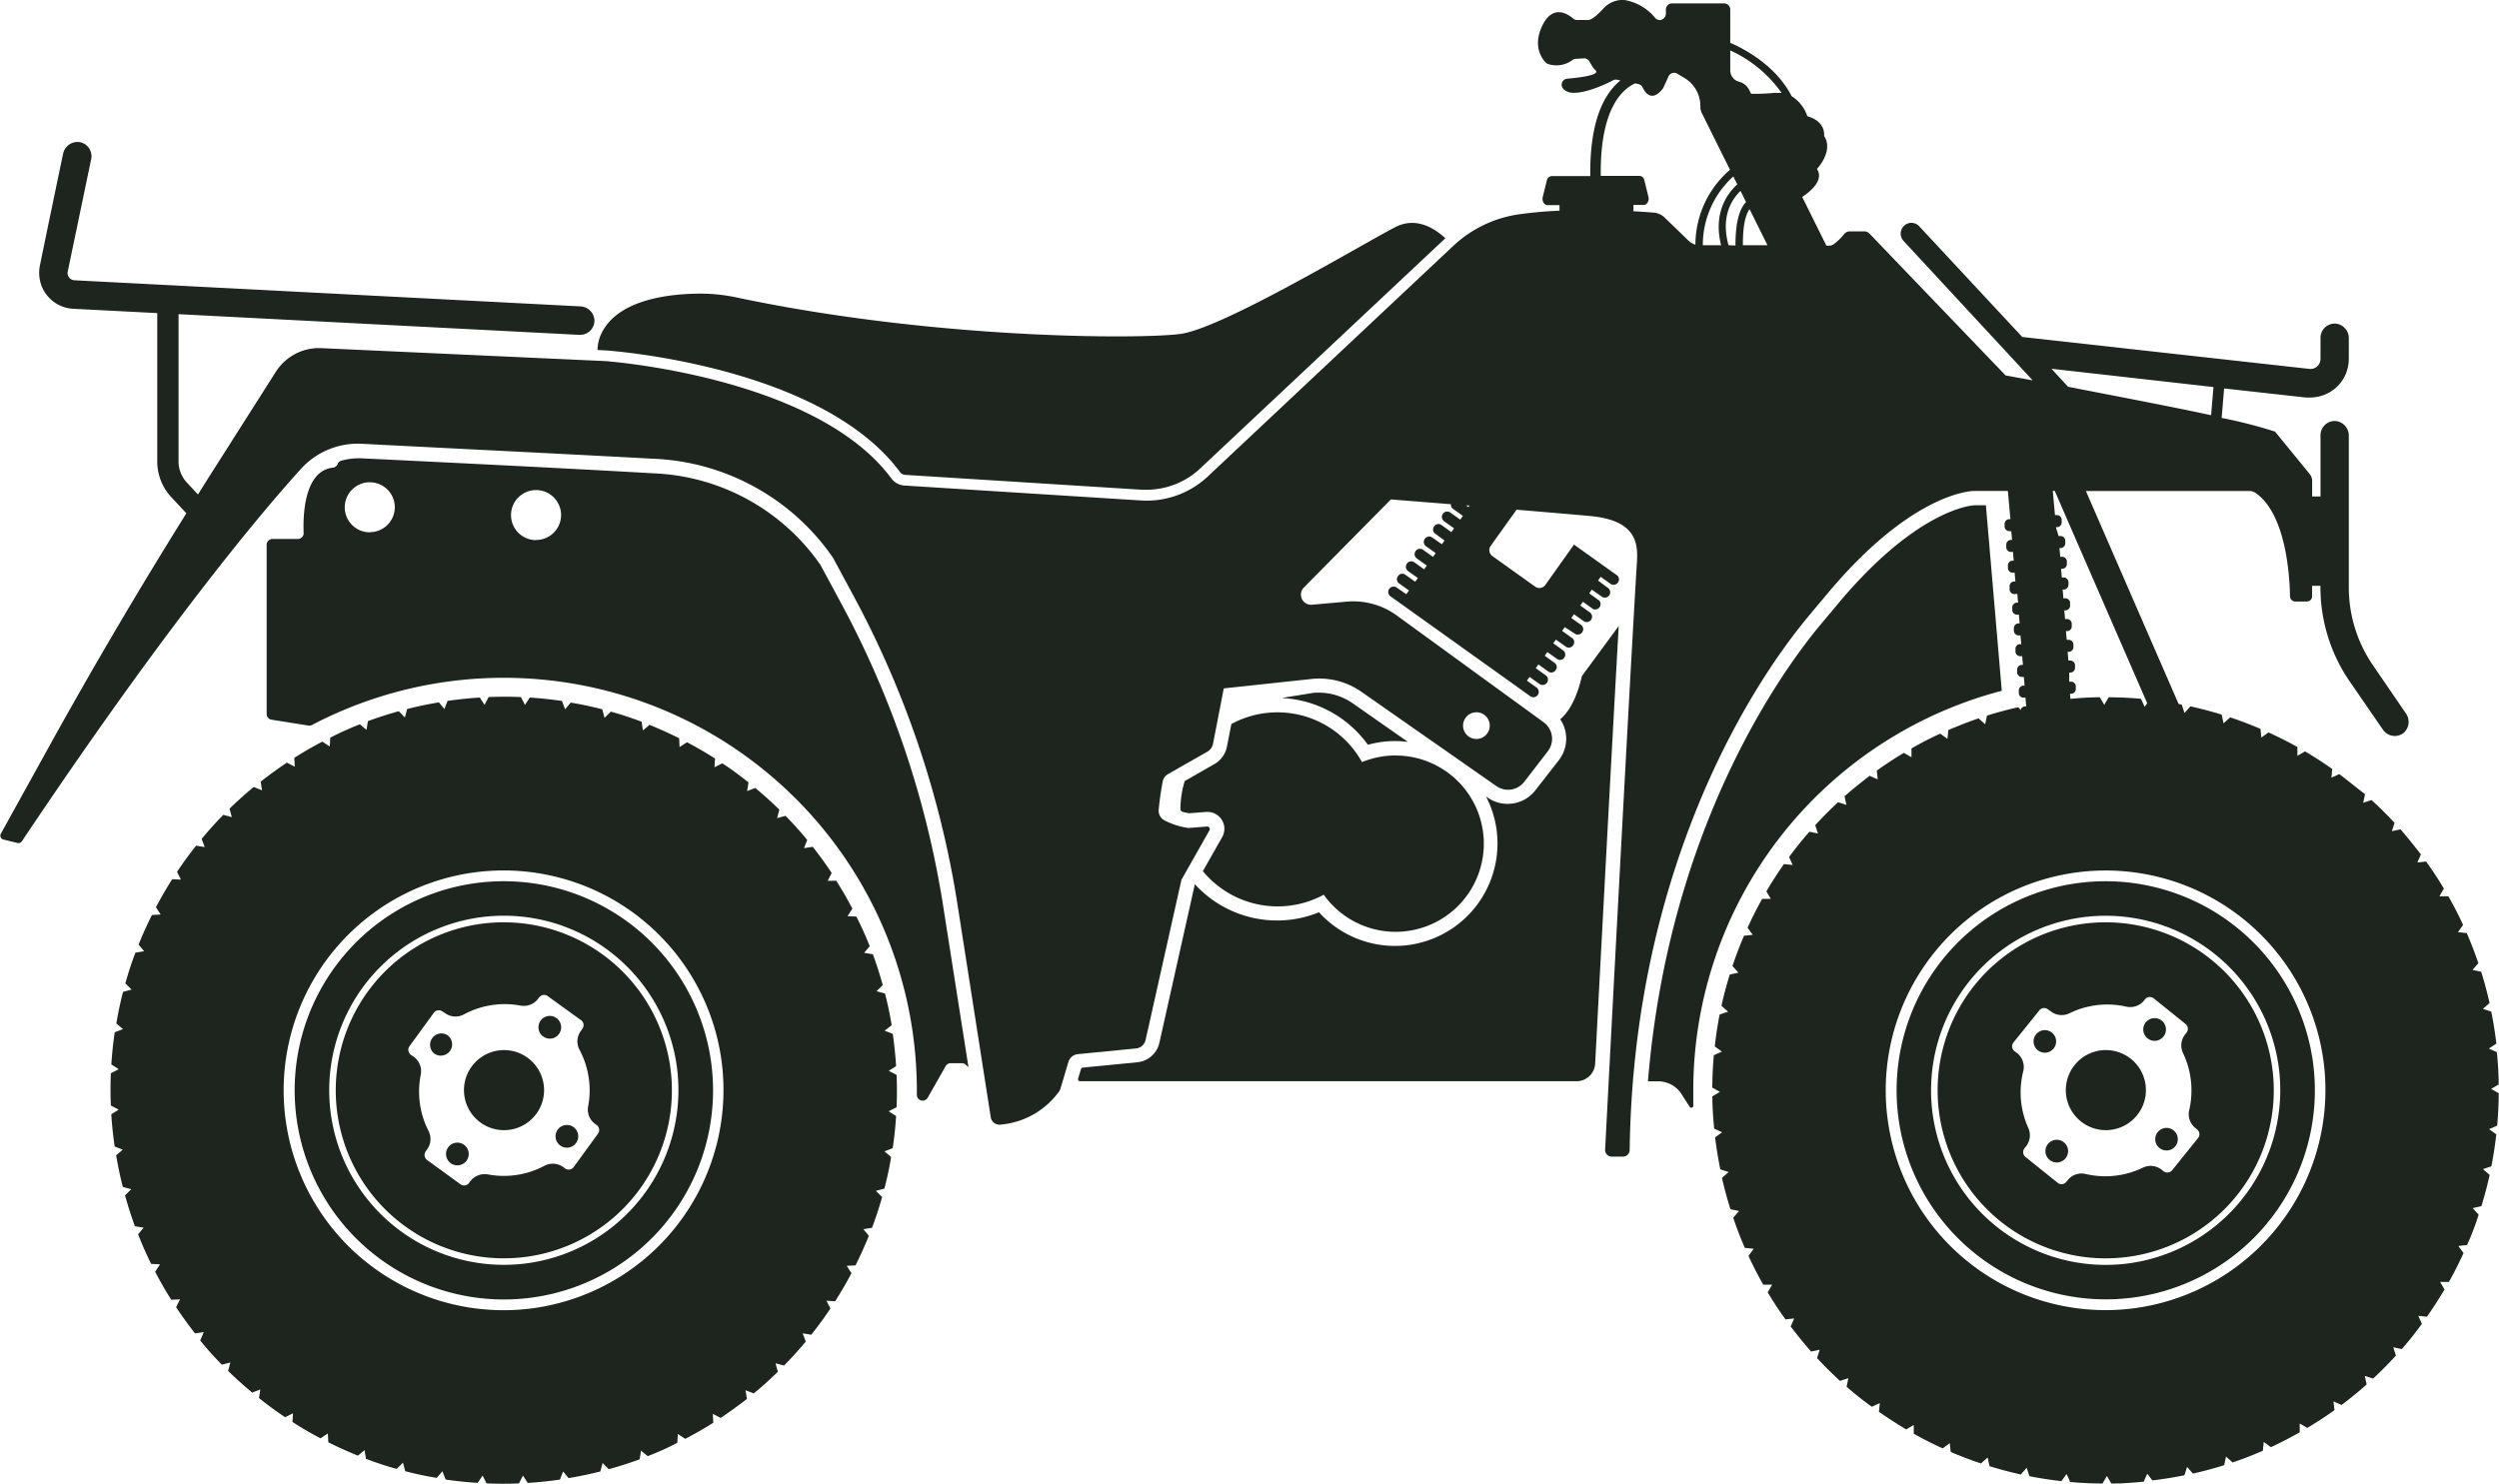
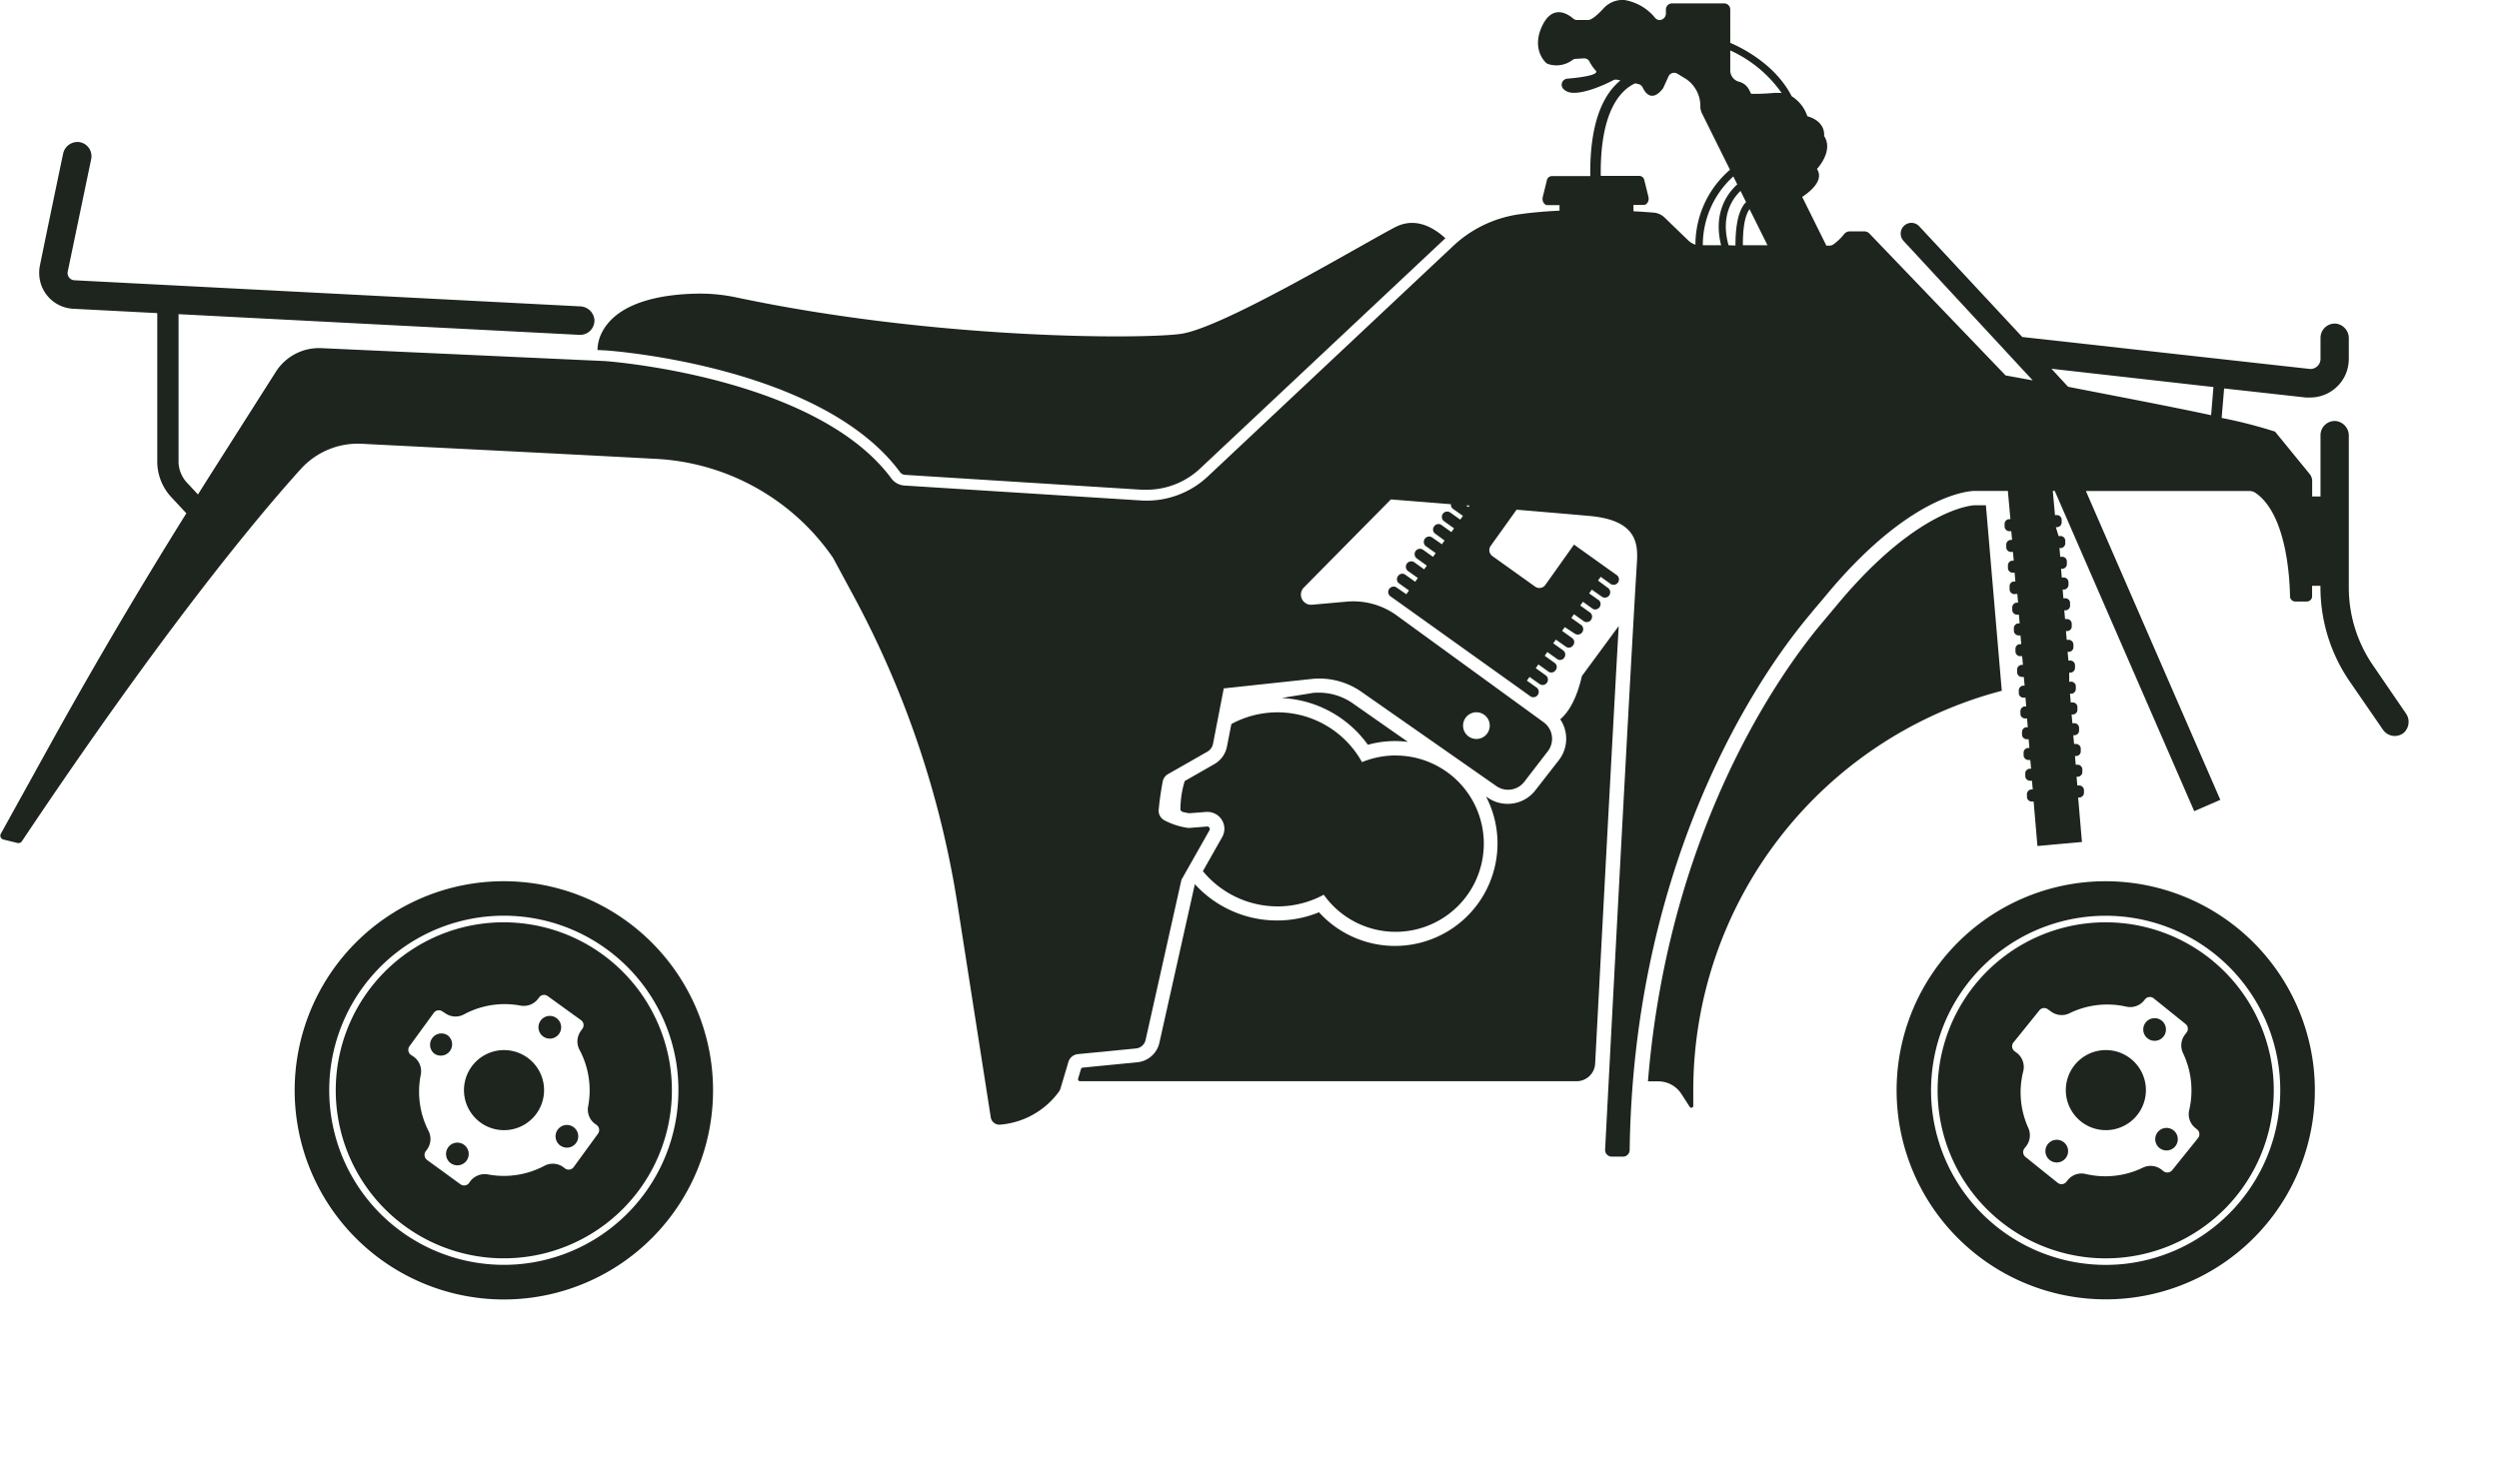
<svg xmlns="http://www.w3.org/2000/svg" viewBox="0 0 374.39 222.32">
  <defs>
    <style>.cls-1{fill:#1d251e;}</style>
  </defs>
  <g id="Layer_2" data-name="Layer 2">
    <g id="Layer_1-2" data-name="Layer 1">
      <path class="cls-1" d="M312.09,132.24A31.33,31.33,0,1,0,346.62,160,31.37,31.37,0,0,0,312.09,132.24Zm6.2,57.16a26.16,26.16,0,1,1,23.18-28.83A26.2,26.2,0,0,1,318.29,189.4Z" />
-       <path class="cls-1" d="M374,156.39c-.2-1.63-.45-3.23-.77-4.8l-1.25-.4,1-.88c-.36-1.59-.78-3.16-1.26-4.69l-1.3-.27.88-1q-.78-2.31-1.74-4.52l-1.32-.14.77-1.08q-1-2.2-2.21-4.3h-1.33l.66-1.15q-1.24-2.09-2.66-4.05l-1.31.14.53-1.21c-1-1.29-2-2.55-3.06-3.76l-1.29.28.4-1.25q-1.65-1.78-3.45-3.42l-1.24.41.27-1.28C353,118,351.77,117,350.47,116l-1.19.54.13-1.3q-2-1.41-4.08-2.64l-1.14.66v-1.32c-1.41-.78-2.86-1.51-4.33-2.18l-1.07.77-.14-1.31c-1.48-.63-3-1.21-4.53-1.72l-1,.89-.28-1.3c-1.54-.48-3.1-.89-4.68-1.24l-.89,1-.41-1.26c-1.58-.31-3.18-.56-4.79-.74l-.77,1.07-.55-1.2c-1.6-.15-3.21-.22-4.84-.23l-.66,1.14-.65-1.14c-1.61,0-3.23.12-4.86.28l-.52,1.19-.78-1c-1.62.19-3.22.45-4.79.77l-.4,1.25-.89-1q-2.38.54-4.68,1.26l-.27,1.29-1-.88c-1.53.52-3,1.11-4.52,1.75l-.13,1.32-1.08-.78q-2.2,1-4.31,2.22v1.32l-1.15-.66c-1.39.84-2.74,1.72-4.05,2.66l.14,1.31-1.21-.53c-1.29,1-2.55,2-3.76,3.07l.28,1.29-1.25-.41q-1.79,1.67-3.42,3.45l.41,1.25-1.28-.27q-1.61,1.83-3.05,3.79l.54,1.19-1.31-.13q-1.4,2-2.63,4.08l.66,1.13H264q-1.18,2.12-2.19,4.33l.78,1.06-1.31.14c-.64,1.49-1.21,3-1.73,4.53l.89,1-1.29.28c-.48,1.54-.9,3.1-1.25,4.69l1,.88-1.27.42c-.31,1.57-.55,3.17-.73,4.79l1.07.77-1.21.54c-.14,1.6-.22,3.22-.23,4.85l1.14.65-1.13.66c0,1.61.12,3.22.27,4.85l1.2.53-1.06.77q.3,2.43.78,4.8l1.25.4-1,.88c.36,1.59.78,3.15,1.27,4.69l1.29.27-.88,1q.78,2.31,1.74,4.52l1.33.14-.78,1.07c.68,1.48,1.42,2.91,2.21,4.31h1.33l-.66,1.15q1.25,2.09,2.66,4.05l1.31-.14-.53,1.2c1,1.3,2,2.56,3.06,3.76l1.29-.27-.4,1.25c1.1,1.19,2.26,2.32,3.45,3.42l1.24-.41-.26,1.28c1.22,1.07,2.48,2.08,3.78,3l1.2-.54-.14,1.3q2,1.39,4.08,2.64l1.14-.66v1.31c1.41.79,2.86,1.52,4.33,2.19l1.07-.78.14,1.32c1.48.63,3,1.21,4.53,1.72l1-.89.28,1.3c1.54.47,3.1.89,4.68,1.24l.89-1,.41,1.26c1.58.31,3.18.56,4.79.74l.78-1.07.54,1.2c1.6.14,3.22.22,4.84.23l.66-1.14.66,1.14c1.6,0,3.22-.12,4.85-.28l.53-1.19.77,1c1.62-.19,3.22-.45,4.8-.77l.4-1.25.88,1q2.38-.54,4.68-1.26l.27-1.29,1,.88q2.31-.79,4.52-1.75l.13-1.32,1.08.78c1.47-.68,2.91-1.43,4.31-2.22v-1.32l1.15.65c1.39-.83,2.75-1.72,4.06-2.65l-.15-1.32,1.21.54q1.95-1.47,3.76-3.07l-.28-1.29,1.25.4q1.78-1.65,3.42-3.45l-.4-1.24,1.28.27c1.06-1.22,2.08-2.48,3-3.79l-.53-1.19,1.3.13q1.39-2,2.63-4.08l-.66-1.13h1.32q1.18-2.12,2.19-4.33l-.78-1.06,1.31-.15q1-2.22,1.73-4.53l-.89-1,1.3-.28c.47-1.53.89-3.09,1.24-4.68l-1-.88,1.26-.42c.31-1.58.55-3.17.74-4.79l-1.08-.77,1.21-.54c.14-1.6.22-3.22.23-4.85l-1.14-.65,1.13-.66c0-1.61-.11-3.23-.27-4.85l-1.2-.53Zm-55,39.75a32.94,32.94,0,1,1,29.2-36.3A33,33,0,0,1,319,196.14Z" />
      <path class="cls-1" d="M323.26,169.66a1.69,1.69,0,1,0,2.38-.26A1.69,1.69,0,0,0,323.26,169.66Z" />
      <path class="cls-1" d="M314.82,157.4a6,6,0,1,0,6.64,5.34A6,6,0,0,0,314.82,157.4Z" />
      <path class="cls-1" d="M306.81,171.44a1.7,1.7,0,1,0,2.39-.26A1.7,1.7,0,0,0,306.81,171.44Z" />
-       <path class="cls-1" d="M307.67,157.12a1.69,1.69,0,1,0-2.38.26A1.69,1.69,0,0,0,307.67,157.12Z" />
      <path class="cls-1" d="M321.47,153.21a1.7,1.7,0,1,0,2.39-.26A1.71,1.71,0,0,0,321.47,153.21Z" />
      <path class="cls-1" d="M312.75,138.36a25.18,25.18,0,1,0,27.75,22.31A25.2,25.2,0,0,0,312.75,138.36Zm14.3,19.45a13,13,0,0,1,.93,8.54,2.65,2.65,0,0,0,.92,2.69l.26.21a.92.92,0,0,1,.14,1.3l-3.87,4.81a.94.94,0,0,1-1.31.15l-.26-.21A2.67,2.67,0,0,0,321,175a12.9,12.9,0,0,1-8.54.93,2.64,2.64,0,0,0-2.68.92l-.21.26a.92.92,0,0,1-1.3.14l-4.82-3.87a.93.93,0,0,1-.14-1.31l.21-.26a2.69,2.69,0,0,0,.33-2.83,12.88,12.88,0,0,1-.74-8.42,2.67,2.67,0,0,0-1-2.81l-.27-.2a.92.92,0,0,1-.19-1.33l3.88-4.81a.91.91,0,0,1,1.26-.17l.52.37a2.66,2.66,0,0,0,2.72.24,12.89,12.89,0,0,1,8.51-1,2.68,2.68,0,0,0,2.78-1.05.93.93,0,0,1,1.34-.19l4.77,3.84a.92.92,0,0,1,.14,1.3l-.2.26A2.66,2.66,0,0,0,327.05,157.81Z" />
      <path class="cls-1" d="M209.05,113.21a13.29,13.29,0,0,0-5,1,14.48,14.48,0,0,0-19.57-5.71l-.66,3.37a3.86,3.86,0,0,1-1.88,2.63l-4.37,2.5a.22.22,0,0,0-.11.14,14.49,14.49,0,0,0-.61,4.24l.19.24a7.78,7.78,0,0,0,1.11.25l2.63-.2h.05a2.58,2.58,0,0,1,1.28.31,2.52,2.52,0,0,1,1,3.45l-2.9,5.12a14.52,14.52,0,0,0,18.11,3.53,13.21,13.21,0,1,0,10.78-20.86Z" />
      <path class="cls-1" d="M221.19,148.52s5.35-.4,8.44,1.48h2v-3.48H221.19Z" />
      <rect class="cls-1" x="221.19" y="153.88" width="12.19" height="2.41" rx="0.67" />
      <rect class="cls-1" x="209.05" y="153.08" width="7.19" height="3.21" rx="0.78" />
      <path class="cls-1" d="M192.08,104.61a16.83,16.83,0,0,1,12.85,7,15.09,15.09,0,0,1,6-.43l-8.25-5.77a8.87,8.87,0,0,0-5.1-1.61c-.32,0-.64,0-1,.05C196.67,103.87,191.84,104.6,192.08,104.61Z" />
      <path class="cls-1" d="M237,101.3c-.82,3.55-2.05,5.47-3.25,6.49a5.22,5.22,0,0,1-.19,6.1L230,118.46a5.21,5.21,0,0,1-4.13,2,5.14,5.14,0,0,1-3-.94l-.24-.16a15.21,15.21,0,0,1,1.72,7.05,15.36,15.36,0,0,1-26.74,10.3,16.66,16.66,0,0,1-18.61-4.22l0,.05-5.3,23.71a3.77,3.77,0,0,1-3.32,2.94l-8.17.8a.3.3,0,0,0-.26.21l-.43,1.44a.3.3,0,0,0,.29.39h74.39a2.79,2.79,0,0,0,2.78-2.64c.9-17.15,2.51-47.51,3.53-65.58Z" />
      <path class="cls-1" d="M70.65,132.43a31.34,31.34,0,1,0,35.8,26.12A31.37,31.37,0,0,0,70.65,132.43Zm8.88,56.8a26.16,26.16,0,1,1,21.8-29.88A26.19,26.19,0,0,1,79.53,189.23Z" />
-       <path class="cls-1" d="M133.59,153.64c-.27-1.61-.6-3.2-1-4.75l-1.27-.35.93-.92c-.43-1.57-.93-3.11-1.48-4.62l-1.31-.21.84-1q-.9-2.26-2-4.43l-1.33-.07.73-1.12q-1.12-2.14-2.42-4.19L124,132l.6-1.17c-.89-1.36-1.84-2.66-2.84-3.93l-1.31.2.48-1.23c-1-1.24-2.11-2.45-3.24-3.61l-1.27.34.34-1.27c-1.16-1.13-2.36-2.22-3.61-3.25l-1.22.47.21-1.3c-1.27-1-2.58-2-3.93-2.86l-1.17.59.08-1.31q-2.05-1.31-4.2-2.44l-1.11.72-.06-1.32q-2.17-1.08-4.43-2l-1,.82-.2-1.3c-1.51-.56-3-1.07-4.61-1.51l-.94.93-.34-1.28c-1.56-.4-3.13-.74-4.73-1l-.84,1-.47-1.25c-1.59-.23-3.2-.4-4.82-.51l-.72,1.11-.6-1.18c-1.61-.07-3.23-.07-4.85,0l-.6,1.17-.72-1.1c-1.6.1-3.21.27-4.83.5l-.47,1.22-.82-1c-1.61.27-3.2.6-4.76,1l-.34,1.26-.92-.93c-1.57.44-3.12.93-4.62,1.49l-.21,1.3-1-.83q-2.27.89-4.43,2l-.07,1.33-1.12-.73c-1.44.75-2.83,1.56-4.19,2.42l.06,1.33-1.18-.61q-2,1.35-3.92,2.85l.2,1.3L38,117.94q-1.87,1.55-3.61,3.24l.34,1.27-1.27-.34c-1.14,1.15-2.22,2.36-3.25,3.6l.46,1.23-1.29-.21q-1.51,1.9-2.86,3.92l.59,1.17-1.31-.07q-1.3,2.06-2.44,4.2l.71,1.1-1.31.07q-1.08,2.16-2,4.43l.83,1-1.3.21q-.86,2.26-1.51,4.6l.93.94-1.28.34q-.6,2.34-1,4.74l1,.84-1.24.47c-.24,1.59-.4,3.2-.51,4.82l1.11.72-1.18.6c-.07,1.6-.07,3.22,0,4.85l1.17.6-1.11.71c.11,1.6.27,3.22.51,4.83l1.22.47-1,.83c.27,1.61.6,3.19,1,4.75l1.26.34-.93.93q.66,2.35,1.48,4.62l1.31.21-.83,1q.88,2.26,1.95,4.43l1.33.07-.73,1.11q1.13,2.16,2.42,4.2l1.32-.07-.6,1.18c.9,1.35,1.84,2.66,2.84,3.93l1.31-.21L30,200.89c1,1.25,2.11,2.46,3.24,3.62l1.28-.34-.35,1.27c1.16,1.13,2.37,2.21,3.61,3.25l1.22-.47-.2,1.29q1.89,1.52,3.92,2.87l1.17-.59-.07,1.3q2,1.31,4.2,2.45l1.1-.72.07,1.32q2.16,1.08,4.43,2l1-.83.21,1.31c1.51.56,3,1.07,4.6,1.51l.94-.94.34,1.28c1.56.41,3.14.75,4.73,1l.84-1,.48,1.25c1.59.23,3.19.4,4.81.5l.73-1.1.6,1.18c1.6.06,3.22.06,4.85,0l.6-1.17.71,1.1c1.6-.1,3.21-.27,4.83-.5l.47-1.22.82,1c1.61-.27,3.2-.61,4.76-1l.34-1.27.93.93q2.35-.65,4.62-1.48l.21-1.3,1,.83c1.51-.59,3-1.25,4.43-2l.08-1.32,1.11.72q2.16-1.12,4.2-2.41l-.07-1.33,1.18.61q2-1.35,3.93-2.85l-.21-1.3,1.23.47c1.25-1,2.46-2.11,3.61-3.24l-.34-1.27,1.27.34c1.14-1.16,2.22-2.36,3.26-3.6l-.47-1.23,1.29.21q1.52-1.91,2.87-3.93l-.6-1.16,1.31.07c.87-1.37,1.69-2.77,2.44-4.2l-.71-1.11,1.32-.06q1.08-2.17,2-4.43l-.83-1,1.3-.2c.57-1.51,1.07-3.05,1.52-4.61l-.94-.93,1.28-.34c.4-1.56.75-3.14,1-4.74l-1-.84,1.24-.47c.24-1.59.41-3.2.51-4.82l-1.11-.72,1.18-.6c.07-1.61.07-3.22,0-4.85l-1.17-.6,1.1-.71c-.1-1.61-.27-3.22-.5-4.84l-1.22-.47Zm-53,42.3A32.95,32.95,0,1,1,108,158.3,33,33,0,0,1,80.58,195.94Z" />
      <path class="cls-1" d="M83.56,169.28a1.7,1.7,0,1,0,2.37-.37A1.7,1.7,0,0,0,83.56,169.28Z" />
      <path class="cls-1" d="M74.56,157.44a6,6,0,1,0,6.88,5A6,6,0,0,0,74.56,157.44Z" />
      <path class="cls-1" d="M67.22,171.84a1.7,1.7,0,1,0,2.74,2,1.7,1.7,0,0,0-2.74-2Z" />
      <path class="cls-1" d="M67.41,157.5a1.7,1.7,0,0,0-.37-2.37,1.7,1.7,0,0,0-2,2.74A1.7,1.7,0,0,0,67.41,157.5Z" />
      <path class="cls-1" d="M81,152.94a1.7,1.7,0,1,0,2.37-.37A1.69,1.69,0,0,0,81,152.94Z" />
      <path class="cls-1" d="M71.6,138.51a25.18,25.18,0,1,0,28.76,21A25.22,25.22,0,0,0,71.6,138.51Zm15.2,18.77a12.93,12.93,0,0,1,1.32,8.48,2.65,2.65,0,0,0,1,2.64l.27.19a.94.94,0,0,1,.2,1.3l-3.64,5a.93.93,0,0,1-1.3.21l-.26-.2a2.68,2.68,0,0,0-2.84-.19A12.94,12.94,0,0,1,73.12,176a2.72,2.72,0,0,0-2.65,1l-.19.27a.93.93,0,0,1-1.3.2l-5-3.64a.94.94,0,0,1-.2-1.3l.2-.27a2.68,2.68,0,0,0,.19-2.84,12.93,12.93,0,0,1-1.13-8.38,2.68,2.68,0,0,0-1.16-2.75l-.29-.19a.93.93,0,0,1-.24-1.32l3.64-5a.93.93,0,0,1,1.26-.23l.54.35a2.65,2.65,0,0,0,2.72.11A12.89,12.89,0,0,1,78,150.7a2.71,2.71,0,0,0,2.73-1.18.92.92,0,0,1,1.32-.25l5,3.61a.92.92,0,0,1,.2,1.29l-.19.27A2.66,2.66,0,0,0,86.8,157.28Z" />
      <path class="cls-1" d="M295.82,75.72c-.09,0-8.3.27-20.32,14.59l-2.61,3.12c-5.59,6.66-22.85,30.14-26,68.62h1.55a4.11,4.11,0,0,1,3.47,1.9l1.23,1.91a.29.29,0,0,0,.54-.17c0-.76,0-1.53,0-2.3a61.9,61.9,0,0,1,46.22-59.87l-2.38-27.8Z" />
      <path class="cls-1" d="M360.43,106.89l-4.92-7.19A20.58,20.58,0,0,1,351.89,88V65.32A2.2,2.2,0,0,0,350,63.1a2.13,2.13,0,0,0-2.35,2.13V74.4h-1.25V72A1.7,1.7,0,0,0,346,71l-5.16-6.32a71,71,0,0,0-8-2.05l.37-4.42,12.25,1.36c.21,0,.42,0,.64,0a5.81,5.81,0,0,0,5.29-3.42,6.15,6.15,0,0,0,.5-2.51V50.72A2.2,2.2,0,0,0,350,48.5a2.14,2.14,0,0,0-2.35,2.13v3.15a1.5,1.5,0,0,1-.51,1.13,1.48,1.48,0,0,1-1.17.37l-43-4.78h0L287.54,33.92a1.59,1.59,0,0,0-2.27-.09,1.61,1.61,0,0,0-.09,2.27L304.53,57l-4.06-.74L280.07,35a1.07,1.07,0,0,0-.77-.33h-2.18a1.12,1.12,0,0,0-.87.45,8.11,8.11,0,0,1-1.56,1.49,1.1,1.1,0,0,1-.63.2h-.44L270,29.51c1.57-1.05,3.22-2.63,2.21-4.19,0,0,2.55-2.68,1.07-4.95,0,0,.33-2.15-2.51-2.95a5.59,5.59,0,0,0-2.35-3c-2.29-4.47-6.86-7-9.2-8v-5a.91.91,0,0,0-.91-.91h-7.82a.91.91,0,0,0-.91.91V2a1,1,0,0,1-.83,1,.91.91,0,0,1-.77-.3A7.52,7.52,0,0,0,243.36,0a3.86,3.86,0,0,0-3.08,1.21C239.57,2,238.51,3,237.93,3h-1.66a.89.89,0,0,1-.59-.23c-.74-.63-3-2.19-4.58,1s0,5.16.52,5.64a1.09,1.09,0,0,0,.33.19A4,4,0,0,0,235.57,9a.94.94,0,0,1,.48-.18l1.23-.07a.89.89,0,0,1,.87.51,5.8,5.8,0,0,0,.92,1.32c.63.68-2.5,1.06-4.27,1.21a.91.91,0,0,0-.57,1.55,2,2,0,0,0,1.29.56c1.75.15,4.68-1.08,6.15-1.87a.91.91,0,0,1,.61-.08l.49.1a9.23,9.23,0,0,0-.81.75c-2.54,2.68-3.79,7.26-3.71,13.59h-5.81a.79.79,0,0,0-.7.66l-.61,2.47c-.15.61.21,1.22.71,1.22h1.8v.83c-2.46.11-4.5.32-6.16.56a18.13,18.13,0,0,0-9.78,4.74L180.94,71.41A13.38,13.38,0,0,1,171,75L135.5,72.76a2.64,2.64,0,0,1-1.95-1.05c-11.36-15.37-42.89-17.6-42.89-17.6L48.13,52.17a7.66,7.66,0,0,0-6.8,3.54L31.87,70.59c-.74,1.17-1.48,2.34-2.21,3.51L28,72.32a4.68,4.68,0,0,1-1.25-3.18V47.08l60.06,3.1h.12A2.15,2.15,0,0,0,89.06,48a2.22,2.22,0,0,0-2.15-2.09L11.15,42a1.08,1.08,0,0,1-1-1.31l3.51-16.84a2.14,2.14,0,0,0-1.87-2.57,2.21,2.21,0,0,0-2.34,1.78C8.74,26.42,6.63,36.57,6,39.69a5.56,5.56,0,0,0,.22,3.13,5.37,5.37,0,0,0,4.74,3.45l12.6.65V69.14a7.84,7.84,0,0,0,2.11,5.37l2.25,2.41Q17.6,93.45,8.13,110.47l-8,14.46a.6.6,0,0,0,.38.88l2.12.52a.62.62,0,0,0,.65-.26C24.73,94,38.76,77.26,45.06,70.29a11.54,11.54,0,0,1,9.1-3.79C63.71,67,84.16,68,98,68.75a34.37,34.37,0,0,1,26.79,14.82l3.12,5.79a144.36,144.36,0,0,1,15.52,46.07l5,32a1.31,1.31,0,0,0,1.36,1.11,12.09,12.09,0,0,0,8.79-4.86,1.68,1.68,0,0,0,.3-.56l1.19-4a1.64,1.64,0,0,1,1.41-1.15l8.71-.85a1.64,1.64,0,0,0,1.44-1.28l5.37-24,4.2-7.42a.38.38,0,0,0-.36-.56l-2.77.22a10.78,10.78,0,0,1-3.66-1.17,1.63,1.63,0,0,1-.82-1.56c.16-1.69.39-3.13.6-4.21A1.62,1.62,0,0,1,175,116l5.89-3.36a1.74,1.74,0,0,0,.84-1.18l1.61-8.3,13.14-1.41a11,11,0,0,1,7.51,1.94l20.19,14.11a3.07,3.07,0,0,0,4.18-.64l3.52-4.57a3.06,3.06,0,0,0-.61-4.35l-22-16a11.09,11.09,0,0,0-7.52-2.08l-5.17.46A1.52,1.52,0,0,1,195.38,88l13-13.16,9,.72a.71.71,0,0,0,.27.67l1.52,1.08-.4.56-1.52-1.08a.8.8,0,0,0-.93,1.3l1.52,1.09-.4.56-1.52-1.09a.77.77,0,0,0-1.06.23.76.76,0,0,0,.12,1.07L216.42,81l-.4.56L214.5,80.5a.81.81,0,0,0-.93,1.31l1.52,1.08-.4.56-1.52-1.08a.8.8,0,0,0-.93,1.3l1.52,1.09-.4.56-1.52-1.09a.81.81,0,0,0-.94,1.31l1.52,1.08-.4.56L210.5,86.1a.75.75,0,0,0-1.05.23.76.76,0,0,0,.12,1.07l1.52,1.09-.4.56L209.17,88a.81.81,0,0,0-.93,1.31l1.52,1.08,18.06,12.91,1.52,1.09a.81.81,0,0,0,.93-1.31L228.75,102l.4-.56,1.52,1.08a.8.8,0,0,0,.93-1.3l-1.52-1.09.4-.56,1.52,1.09a.77.77,0,0,0,1.06-.23.76.76,0,0,0-.12-1.07l-1.52-1.09.4-.56,1.52,1.09a.76.76,0,0,0,1-.23.78.78,0,0,0-.12-1.08l-1.52-1.09.4-.55,1.52,1.08a.77.77,0,0,0,1.06-.23.76.76,0,0,0-.13-1.07l-1.52-1.09.4-.56L236,95a.81.81,0,0,0,.93-1.31l-1.52-1.08.4-.56,1.52,1.08a.81.81,0,0,0,.94-1.3l-1.52-1.09.4-.56,1.52,1.09A.81.81,0,0,0,239.6,90l-1.52-1.08.4-.56L240,89.43a.8.8,0,0,0,.93-1.3L239.41,87l.4-.56,1.52,1.09a.81.81,0,0,0,.94-1.31l-1.52-1.08-4.94-3.53-4.26,6a1.1,1.1,0,0,1-1.52.33l-6.49-4.64a1.1,1.1,0,0,1-.18-1.54l3.85-5.38c3.76.32,7.58.64,10.94.94,7,.63,7.26,4.05,7.09,6.9-1.19,19.37-4.77,88.11-4.77,88.11a1,1,0,0,0,1,1h1.68a1,1,0,0,0,1-1c.55-40.27,16.7-68,27.05-80.29.81-1,1.69-2,2.61-3.12,13-15.53,22-15.35,22-15.35h5l.38,4.23-.22,0a.72.72,0,0,0-.65.77l0,.39a.72.72,0,0,0,.78.64l.22,0,.12,1.31-.22,0a.71.71,0,0,0-.65.78l0,.38a.71.71,0,0,0,.78.64l.22,0,.12,1.31-.23,0a.71.71,0,0,0-.64.78l0,.38a.71.71,0,0,0,.77.64l.23,0,.12,1.32-.23,0a.7.7,0,0,0-.64.77l0,.38A.72.72,0,0,0,302,89l.23,0,.11,1.31-.22,0a.72.72,0,0,0-.65.77l0,.38a.72.72,0,0,0,.77.65l.22,0,.12,1.31-.22,0a.72.72,0,0,0-.65.77l0,.38a.72.72,0,0,0,.77.65l.22,0,.12,1.31-.22,0a.7.7,0,0,0-.65.77l0,.38a.71.71,0,0,0,.78.65l.22,0,.12,1.31-.23,0a.71.71,0,0,0-.64.77l0,.39a.71.71,0,0,0,.77.64l.23,0,.12,1.31-.23,0a.71.71,0,0,0-.64.78l0,.38a.7.7,0,0,0,.77.64l.23,0,.11,1.31-.22,0a.73.73,0,0,0-.65.78l0,.38a.7.7,0,0,0,.77.64l.22,0,.12,1.32-.22,0a.72.72,0,0,0-.65.77l0,.38a.72.72,0,0,0,.77.65l.22,0,.12,1.31-.22,0a.7.7,0,0,0-.65.77l0,.38a.73.73,0,0,0,.78.65l.22,0,.12,1.31-.23,0a.7.7,0,0,0-.64.77l0,.38a.72.72,0,0,0,.78.65l.22,0,.12,1.31-.23,0a.7.7,0,0,0-.64.77l0,.38a.71.71,0,0,0,.77.65l.23,0,.57,6.67,6.67-.6-.57-6.67.22,0a.72.72,0,0,0,.65-.77l0-.38a.72.72,0,0,0-.77-.65l-.22,0-.12-1.31.22,0a.72.72,0,0,0,.65-.77l0-.38a.72.72,0,0,0-.77-.65l-.22,0-.12-1.31.22,0a.7.7,0,0,0,.65-.77l0-.38a.72.72,0,0,0-.78-.65l-.22,0-.12-1.31.23,0a.71.71,0,0,0,.64-.77l0-.38a.71.71,0,0,0-.77-.65l-.23,0-.12-1.31.23,0a.71.71,0,0,0,.64-.77l0-.39a.7.7,0,0,0-.77-.64l-.23,0-.11-1.31.22,0a.72.72,0,0,0,.65-.78l0-.38a.7.7,0,0,0-.77-.64l-.22,0L310,100.8l.22,0a.73.73,0,0,0,.65-.78l0-.38a.72.72,0,0,0-.77-.65l-.22,0-.12-1.31.22,0a.7.7,0,0,0,.65-.77l0-.38a.73.73,0,0,0-.78-.65l-.22,0-.12-1.31.23,0a.7.7,0,0,0,.64-.77l0-.38a.72.72,0,0,0-.78-.65l-.22,0-.12-1.31.23,0a.7.7,0,0,0,.64-.77l0-.38a.71.71,0,0,0-.77-.65l-.23,0-.11-1.31.22,0a.72.72,0,0,0,.65-.77l0-.38a.7.7,0,0,0-.77-.65l-.23,0-.11-1.31.22,0a.72.72,0,0,0,.65-.77l0-.39a.7.7,0,0,0-.77-.64l-.22,0-.12-1.31.22,0a.72.72,0,0,0,.65-.78l0-.38a.72.72,0,0,0-.78-.64l-.22,0L308,79l.23,0a.72.72,0,0,0,.64-.78l0-.38a.72.72,0,0,0-.78-.65l-.22,0-.33-3.63h.29l20.9,48,3.91-1.7L312.5,73.58h24.44a1.66,1.66,0,0,1,1,.3c4.61,3.21,5.1,12.72,5.14,15.49a.79.79,0,0,0,.78.77h1.75a.78.78,0,0,0,.78-.78V87.79h1.25V88a24.91,24.91,0,0,0,4.37,14.1l5,7.26a2.15,2.15,0,0,0,3.07.49A2.2,2.2,0,0,0,360.43,106.89Zm-139.24-.15a2,2,0,1,1-2,2A2,2,0,0,1,221.19,106.74ZM220,76l-.35-.25.5,0ZM252.9,36l-3.52-3.4a2.64,2.64,0,0,0-1.66-.74c-1-.08-2-.15-3-.2v-.95h1.54c.49,0,.85-.61.7-1.22l-.61-2.47a.78.78,0,0,0-.7-.66h-5.83c-.13-10.12,3.25-13,5.15-13.87l.48.1a1,1,0,0,1,.64.5c.36.79,1.36,2.27,3,.23l.12-.2.76-1.67a.92.92,0,0,1,1.28-.43l1.29.78A4.88,4.88,0,0,1,254.74,16a2.23,2.23,0,0,0,.25,1l4.19,8.44A14.85,14.85,0,0,0,254,36.67,2.78,2.78,0,0,1,252.9,36Zm2.21.75a13.87,13.87,0,0,1,4.57-10.31l.59,1.19c-1.49,1.36-3.64,4.27-2.42,9.12Zm3.85,0c-1.19-4.31.49-6.88,1.8-8.14l.83,1.68-.19.19C260.16,32,260,34.89,260,36.79Zm2.15,0c0-1.78.12-4.17,1-5.41l2.69,5.41Zm4.94-22.85a32.72,32.72,0,0,1-3.7.16l-.29-.57a2.33,2.33,0,0,0-1.51-1.24,1.75,1.75,0,0,1-1.33-1.67V7.56a18.93,18.93,0,0,1,7.7,6.38A3.61,3.61,0,0,0,266.05,13.94Zm65.21,48.32c-6.56-1.41-15-3-21.43-4.26l-2.49-2.7L331.61,58Z" />
      <path class="cls-1" d="M89.51,52.45l1.23.06c1.35.09,32.44,2.46,44.1,18.24a1,1,0,0,0,.76.41l35.46,2.23.74,0a11.72,11.72,0,0,0,8-3.18l36.74-34.51c-1.87-1.71-4.56-3.19-7.53-1.65-5.54,2.89-26,15.21-32.22,16s-36.73.8-66.38-5.46a26.19,26.19,0,0,0-5.36-.59c-4.68,0-12.88.83-15.14,6.41A6.26,6.26,0,0,0,89.51,52.45Z" />
-       <path class="cls-1" d="M141.3,135.77A141.71,141.71,0,0,0,126,90.38l-3.08-5.72s0,0,0,0a32,32,0,0,0-25-13.73c-13.53-.78-33.25-1.74-43.8-2.25h-.45a9.39,9.39,0,0,0-2.54.36.82.82,0,0,0-.55.51.87.87,0,0,1-.71.53c-4.35.48-4.48,7.3-4.38,9.79a.87.87,0,0,1-.87.9H40.82a.87.87,0,0,0-.87.87v25.35a.87.87,0,0,0,.73.86l5.52.88a.88.88,0,0,0,.53-.08,61.89,61.89,0,0,1,90.63,54.79c0,.21,0,.42,0,.63a.87.87,0,0,0,1.62.44l2.69-4.74a.87.87,0,0,1,.76-.44h1.67a.86.86,0,0,1,.56.21l.43.37Zm-85.9-56A3.75,3.75,0,1,1,59.15,76,3.75,3.75,0,0,1,55.4,79.75Zm24.91,1.17a3.75,3.75,0,1,1,3.75-3.75A3.75,3.75,0,0,1,80.31,80.92Z" />
    </g>
  </g>
</svg>